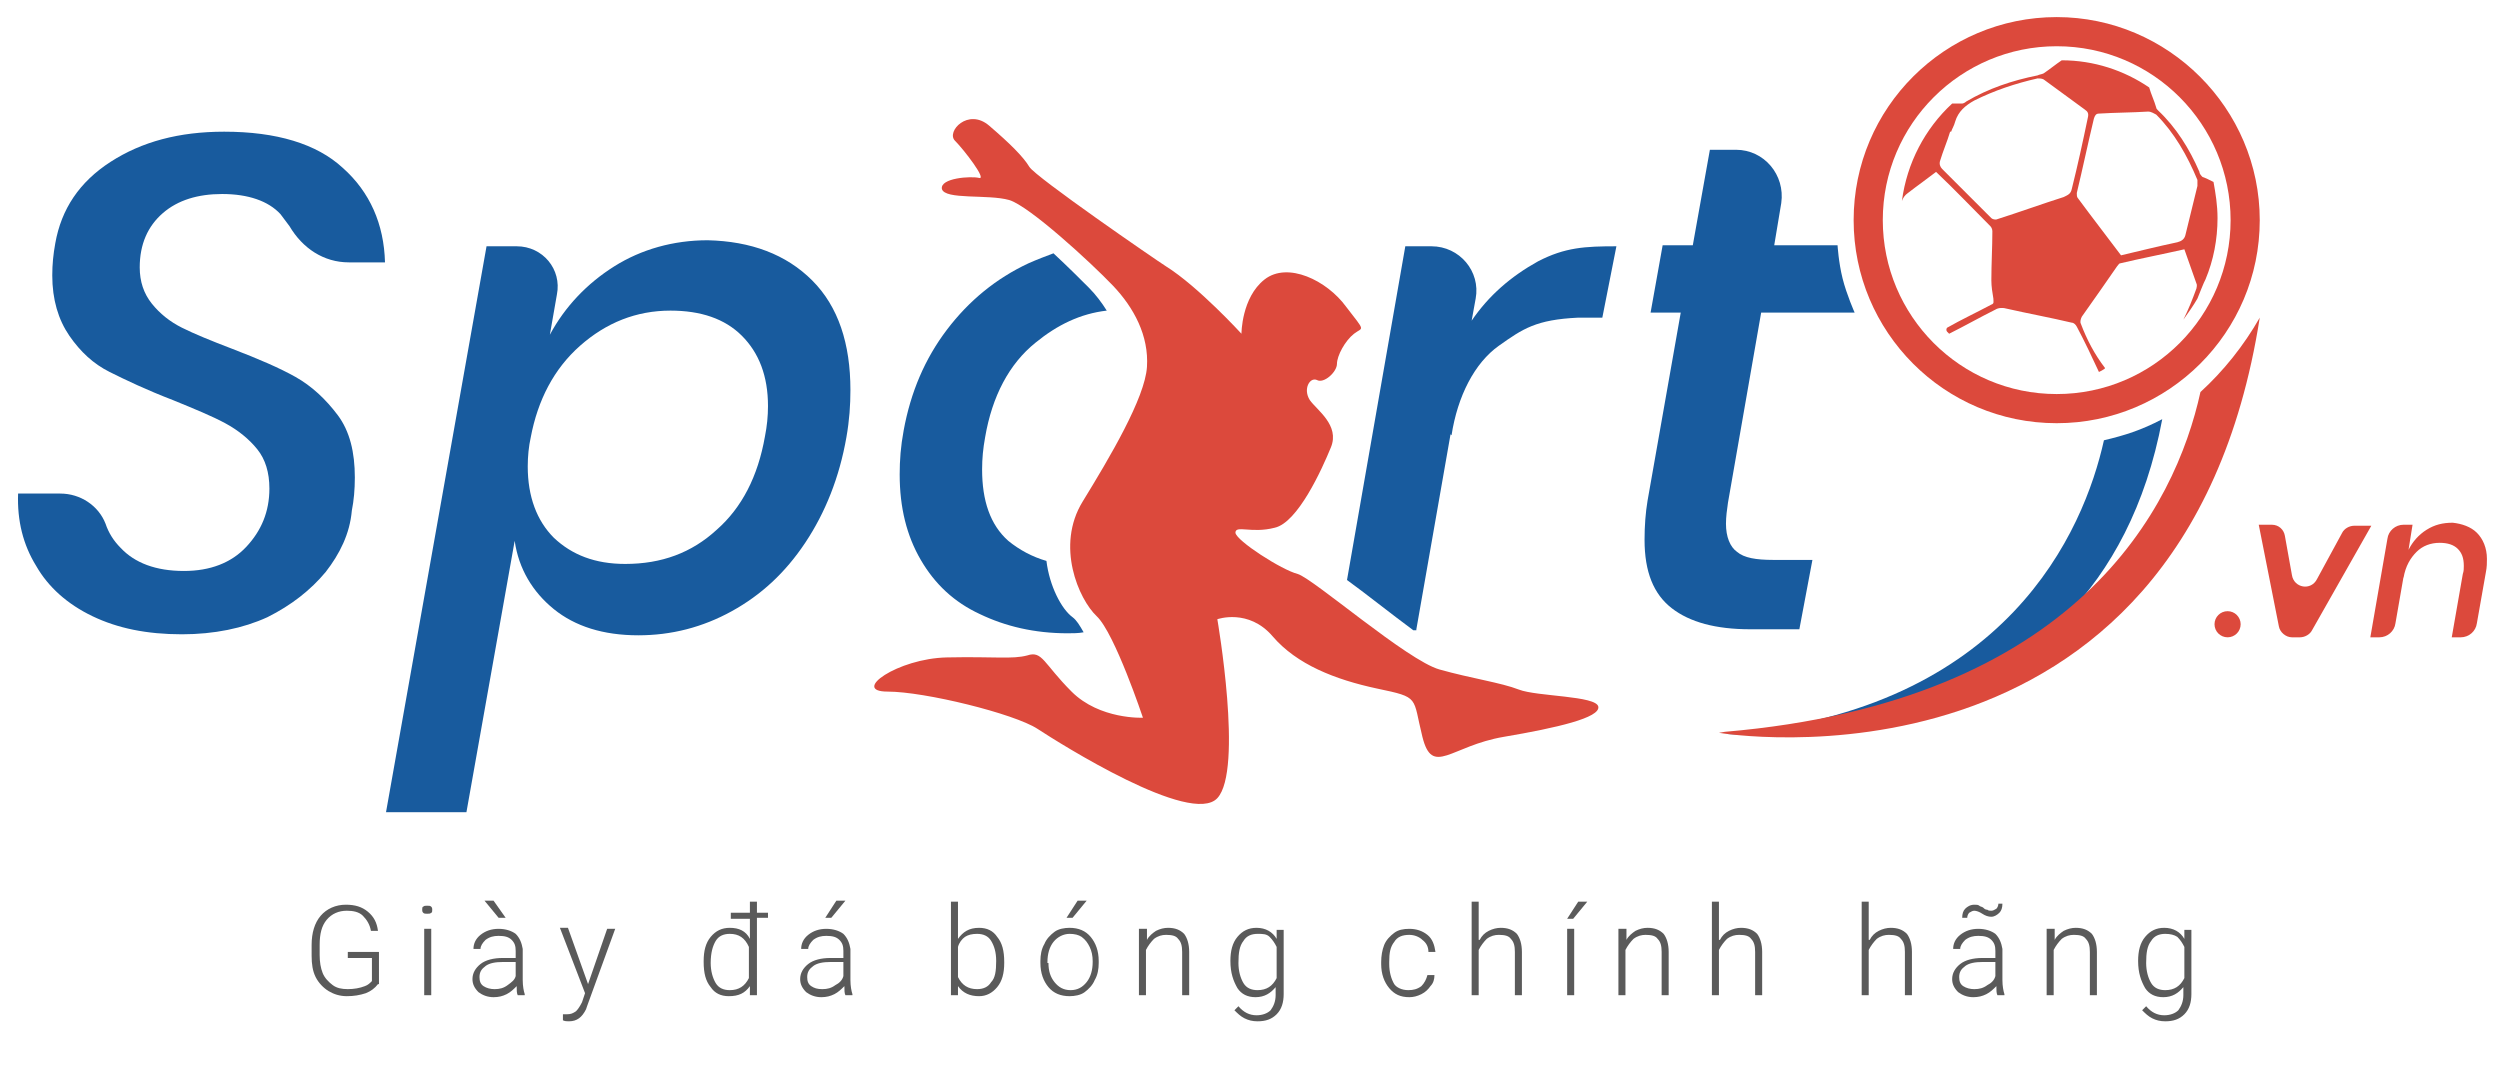
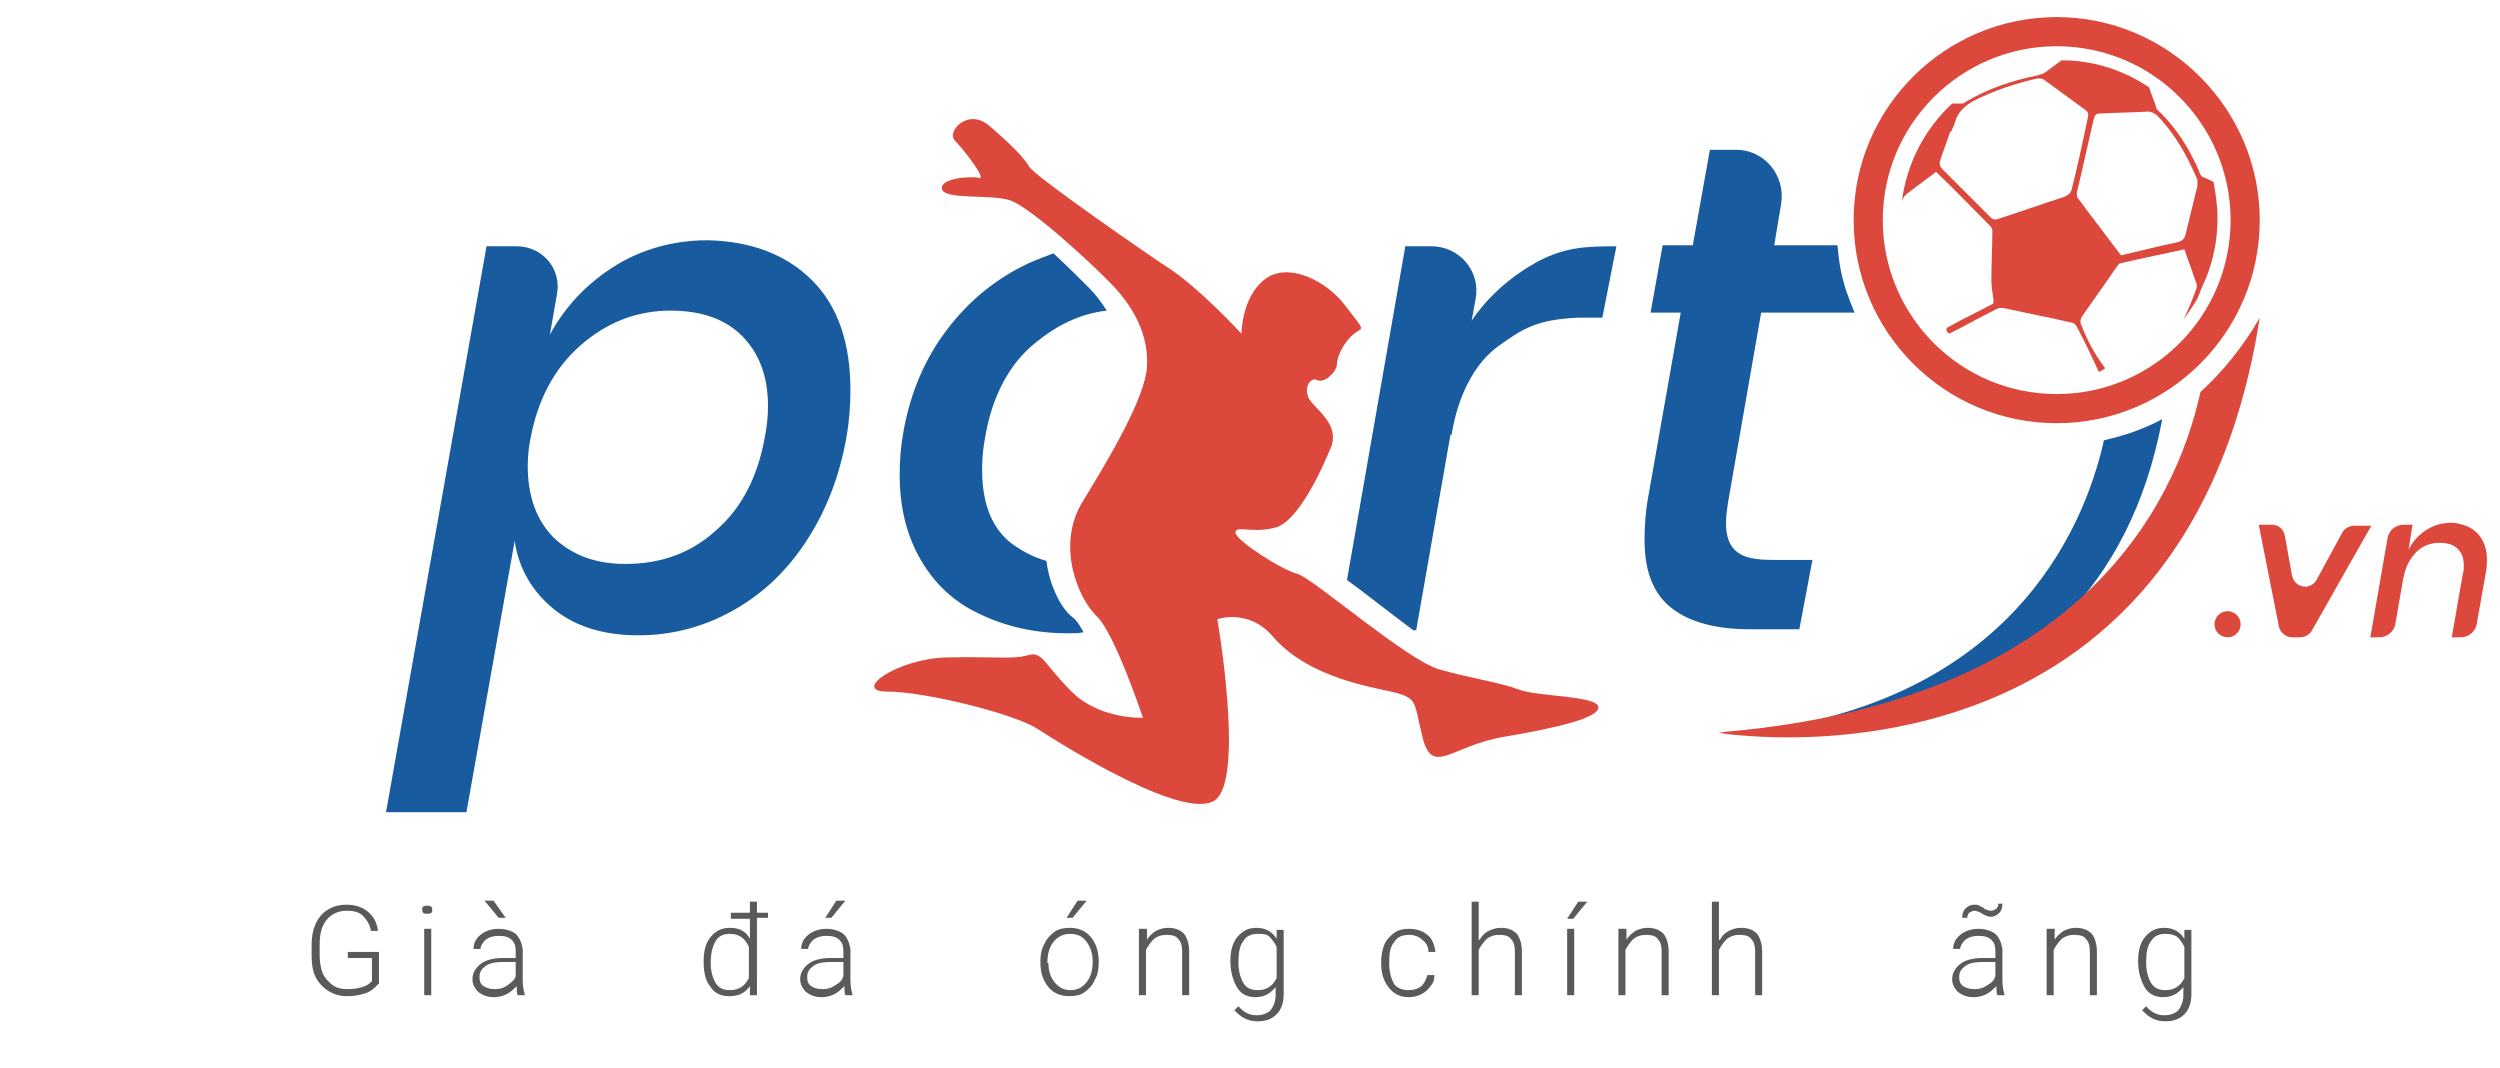
<svg xmlns="http://www.w3.org/2000/svg" version="1.1" id="Layer_1" x="0px" y="0px" viewBox="0 0 248.7 106.2" style="enable-background:new 0 0 248.7 106.2;" xml:space="preserve">
  <style type="text/css">
	.st0{fill:#185B9E;}
	.st1{fill:#DC493C;}
	.st2{fill:none;}
	.st3{fill:#5A5A5A;}
</style>
  <g>
    <g>
      <path class="st0" d="M171.6,73c0,0,37,3.5,43.5-31.3c-2.1,1.1-3.7,1.6-5.8,2.1c-2,9-9.6,26.8-37.2,29.2" />
      <path class="st1" d="M171,72.9c0,0,46.1,7.8,53.8-41.3c-1.6,2.8-3.6,5.3-5.9,7.4c-2.5,11.4-12.2,30.8-47.3,33.8" />
      <path class="st1" d="M204.6,1.7c-11.1,0-20.2,9-20.2,20.2c0,11.1,9,20.2,20.2,20.2c11.1,0,20.2-9,20.2-20.2    C224.8,10.8,215.7,1.7,204.6,1.7z M204.6,39.2c-9.6,0-17.3-7.8-17.3-17.3c0-9.6,7.8-17.3,17.3-17.3c9.6,0,17.3,7.8,17.3,17.3    C221.9,31.4,214.2,39.2,204.6,39.2z" />
      <path class="st1" d="M194.5,32.3c0,0.1,0.1,0.1,0.1,0.2c0,0,0,0,0,0C194.6,32.4,194.5,32.3,194.5,32.3z" />
      <path class="st1" d="M219.4,27.8c0.8-1.9,1.2-4,1.2-6.1c0-1.3-0.2-2.5-0.4-3.6c-0.4-0.2-0.8-0.4-1.1-0.5c-0.1-0.1-0.3-0.3-0.3-0.5    c-1-2.3-2.3-4.4-4.1-6.1c-0.1-0.1-0.2-0.2-0.2-0.3c-0.2-0.7-0.5-1.3-0.7-2c-2.5-1.7-5.5-2.7-8.7-2.7c-0.6,0.4-1.2,0.9-1.8,1.3    c-0.2,0.1-0.4,0.1-0.6,0.2c-2.5,0.5-4.9,1.3-7.1,2.6c-0.1,0.1-0.3,0.2-0.4,0.2c-0.3,0-0.7,0-1,0c-2.7,2.5-4.5,5.9-5,9.7    c0.1-0.3,0.3-0.6,0.6-0.8c0.9-0.7,1.9-1.4,2.8-2.1c1.9,1.8,3.6,3.6,5.4,5.4c0.1,0.1,0.2,0.3,0.2,0.5c0,1.6-0.1,3.2-0.1,4.9    c0,0.6,0.1,1.2,0.2,1.8c0,0.3,0.1,0.5-0.2,0.6c-1.5,0.8-3,1.5-4.4,2.3c-0.1,0.1-0.1,0.3,0,0.4c0.1,0.1,0.1,0.1,0.2,0.2    c1.6-0.8,3-1.6,4.6-2.4c0.3-0.2,0.8-0.2,1.1-0.1c2.2,0.5,4.4,0.9,6.5,1.4c0.2,0,0.4,0.2,0.5,0.4c0.8,1.5,1.5,3,2.2,4.5    c-0.2,0.1,0.7-0.3,0.6-0.4c-1-1.3-1.8-2.8-2.4-4.4c-0.1-0.2,0-0.5,0.1-0.7c1.2-1.7,2.4-3.4,3.5-5c0.1-0.1,0.2-0.3,0.3-0.3    c2.1-0.5,4.2-0.9,6.4-1.4c0.4,1.1,0.8,2.3,1.2,3.4c0.1,0.2,0,0.4,0,0.5c-0.4,1.1-0.8,2.1-1.3,3.1c0.5-0.7,1-1.4,1.4-2.1    c0.1-0.3,0.3-0.7,0.4-1C219.2,28.2,219.3,28,219.4,27.8z M206.1,18.8c-0.1,0.5-0.4,0.6-0.8,0.8c-2.2,0.7-4.4,1.5-6.6,2.2    c-0.2,0.1-0.5,0-0.6-0.1c-1.6-1.6-3.3-3.3-4.9-4.9c-0.2-0.2-0.3-0.5-0.2-0.8c0.3-1,0.7-1.9,1-2.9c0,0,0,0,0.1,0    c0.1-0.3,0.3-0.6,0.4-1c0.3-1,1-1.6,1.9-2.1c2-1,4.1-1.7,6.3-2.2c0.2,0,0.4,0,0.6,0.1c1.4,1,2.7,2,4.1,3c0.3,0.2,0.4,0.4,0.3,0.8    C207.2,14.1,206.7,16.4,206.1,18.8z M218.6,18.5c-0.4,1.6-0.8,3.3-1.2,4.9c-0.1,0.4-0.4,0.6-0.8,0.7c-1.9,0.4-3.9,0.9-5.6,1.3    c-1.5-2-2.9-3.8-4.3-5.7c-0.1-0.1-0.1-0.3-0.1-0.5c0.6-2.5,1.1-4.9,1.7-7.4c0.1-0.3,0.2-0.5,0.5-0.5c1.6-0.1,3.3-0.1,4.9-0.2    c0.3,0,0.6,0.2,0.8,0.3c1.8,1.8,3.1,4.1,4.1,6.5C218.6,18.2,218.6,18.4,218.6,18.5z" />
      <path class="st1" d="M200.9,46.3" />
      <path class="st1" d="M177.1,68.4" />
      <g>
        <path class="st1" d="M230.5,57.6L233,53c0.2-0.4,0.7-0.7,1.2-0.7h1.7L230,62.7c-0.2,0.4-0.7,0.7-1.2,0.7H228     c-0.6,0-1.2-0.5-1.3-1.1l-2-10.1h1.3c0.7,0,1.2,0.5,1.3,1.1l0.7,3.9C228.2,58.5,229.9,58.8,230.5,57.6z" />
        <path class="st1" d="M246.4,53c0.6,0.6,1,1.5,1,2.6c0,0.4,0,0.8-0.1,1.3l-0.9,5.1c-0.1,0.8-0.8,1.4-1.6,1.4h-0.9l1.1-6.3     c0.1-0.3,0.1-0.5,0.1-0.8c0-0.8-0.2-1.3-0.6-1.7s-1-0.6-1.8-0.6c-0.9,0-1.7,0.3-2.3,0.9c-0.6,0.6-1.1,1.4-1.3,2.6v-0.1l-0.8,4.6     c-0.1,0.8-0.8,1.4-1.6,1.4h-0.9l1.7-9.8c0.1-0.8,0.8-1.4,1.6-1.4h0.9l-0.4,2.5c0.4-0.8,1-1.5,1.8-2c0.8-0.5,1.6-0.7,2.6-0.7     C244.9,52.1,245.8,52.4,246.4,53z" />
        <circle class="st1" cx="221.6" cy="62.1" r="1.3" />
      </g>
-       <path class="st0" d="M32.4,56.9c-1.5,1.8-3.4,3.3-5.8,4.5c-2.4,1.1-5.3,1.7-8.5,1.7c-3.5,0-6.4-0.6-8.9-1.8    c-2.5-1.2-4.4-2.9-5.6-5c-1.3-2.1-1.9-4.5-1.8-7.2H6c2,0,3.8,1.2,4.5,3c0.3,0.9,0.8,1.7,1.5,2.4c1.4,1.5,3.5,2.3,6.3,2.3    c2.6,0,4.7-0.8,6.2-2.4c1.5-1.6,2.3-3.5,2.3-5.8c0-1.6-0.4-2.9-1.2-3.9c-0.8-1-1.9-1.9-3.2-2.6c-1.3-0.7-3-1.4-5.2-2.3    c-2.6-1-4.7-2-6.3-2.8C9.3,36.2,8,35,6.9,33.4c-1.1-1.6-1.7-3.6-1.7-6c0-1.1,0.1-2.1,0.3-3.2c0.6-3.4,2.4-6.1,5.5-8.1    c3.1-2,6.8-3,11.3-3c5.2,0,9.2,1.2,11.8,3.6c2.7,2.4,4.1,5.6,4.2,9.4h-3.6c-2.5,0-4.6-1.4-5.9-3.6c-0.3-0.4-0.6-0.8-0.9-1.2    c-1.2-1.3-3.2-2-5.8-2c-2.4,0-4.4,0.6-5.9,1.9s-2.3,3.1-2.3,5.4c0,1.4,0.4,2.6,1.2,3.6c0.8,1,1.8,1.8,3,2.4c1.2,0.6,2.9,1.3,5,2.1    c2.6,1,4.7,1.9,6.3,2.8c1.6,0.9,3,2.2,4.2,3.8c1.2,1.6,1.7,3.7,1.7,6.2c0,1.2-0.1,2.3-0.3,3.3C34.8,53.1,33.8,55.1,32.4,56.9z" />
      <path class="st0" d="M80.8,27.9c2.6,2.6,3.8,6.3,3.8,10.9c0,1.5-0.1,3-0.4,4.7c-0.7,4-2.1,7.5-4.1,10.5c-2,3-4.4,5.2-7.3,6.8    c-2.9,1.6-6,2.4-9.3,2.4c-3.5,0-6.3-0.9-8.4-2.6c-2.1-1.7-3.5-4-3.9-6.8l-4.8,27h-8l10-56.3h3c2.6,0,4.5,2.3,4,4.8l-0.7,4    c1.5-2.8,3.7-5.1,6.4-6.8c2.7-1.7,5.9-2.6,9.3-2.6C74.7,24,78.2,25.3,80.8,27.9z M71.3,52.7c2.5-2.2,4.1-5.3,4.8-9.3    c0.2-1,0.3-2,0.3-3c0-3-0.9-5.3-2.6-7c-1.7-1.7-4.1-2.5-7.1-2.5c-3.4,0-6.4,1.2-9,3.5c-2.6,2.3-4.2,5.4-4.9,9.1    c-0.2,0.9-0.3,1.9-0.3,2.9c0,3,0.9,5.4,2.6,7.1c1.8,1.7,4.1,2.6,7.1,2.6C65.8,56.1,68.8,55,71.3,52.7z" />
      <path class="st0" d="M171.9,50c-0.1,0.7-0.2,1.4-0.2,2.1c0,1.3,0.4,2.3,1.1,2.8c0.7,0.6,1.9,0.8,3.6,0.8h3.9l-1.3,6.9h-4.9    c-3.4,0-6-0.7-7.8-2.1c-1.8-1.4-2.7-3.6-2.7-6.8c0-1.4,0.1-2.7,0.3-3.9l3.3-18.7h-3l1.2-6.7h3l1.7-9.5h2.6c2.8,0,4.9,2.5,4.5,5.3    l-0.7,4.2h6.3c0,0,0.1,1.7,0.5,3.3c0.4,1.6,1.2,3.4,1.2,3.4h-9.3L171.9,50z" />
      <path class="st2" d="M98,43.5c-0.2,1.1-0.3,2.1-0.3,3.2c0,3.1,0.9,5.5,2.6,7.1c1.1,1,2.3,1.6,3.8,2c-0.2-1.8,0.1-3.8,1.2-5.6    c2.8-4.4,6.2-10.3,6.4-13.4c0.2-2.1-0.5-4.1-1.7-5.9c-2.6,0.3-4.9,1.3-7.1,3.2C100.4,36.2,98.7,39.4,98,43.5z" />
      <path class="st0" d="M104.1,55.8c-1.4-0.4-2.7-1.1-3.8-2c-1.8-1.6-2.6-4-2.6-7.1c0-1.1,0.1-2.1,0.3-3.2c0.7-4.1,2.4-7.3,5-9.4    c2.2-1.8,4.5-2.9,7.1-3.2c-0.5-0.8-1.1-1.6-1.8-2.3c-0.8-0.8-2.1-2.1-3.5-3.4c-0.8,0.3-1.6,0.6-2.5,1c-3.2,1.5-5.9,3.7-8.1,6.6    c-2.2,2.9-3.6,6.2-4.3,10c-0.3,1.6-0.4,3-0.4,4.4c0,3.3,0.7,6.1,2.1,8.5c1.4,2.4,3.3,4.2,5.9,5.4c2.5,1.2,5.4,1.9,8.7,1.9    c0.5,0,1.1,0,1.6-0.1c-0.4-0.7-0.7-1.2-1.1-1.5C105.6,60.6,104.4,58.3,104.1,55.8z" />
      <path class="st0" d="M140.9,62.6l3.4-19.4l0.1,0.1c0.6-3.9,2.3-7.2,4.7-8.9c2.4-1.7,3.7-2.6,7.9-2.8h2.4l1.4-7.1    c-3.1,0-5.1,0.1-7.8,1.5c-2.7,1.5-4.9,3.4-6.6,5.9l0.4-2.2c0.5-2.7-1.6-5.2-4.4-5.2h-2.6l-5.8,33.2c1.8,1.3,4.3,3.3,6.6,5H140.9z" />
      <path class="st1" d="M123.5,33.2c0,0,0-3.6,2.3-5.4c2.3-1.8,6.2,0.1,8.1,2.7c2,2.6,1.7,2,0.8,2.7c-0.9,0.7-1.7,2.2-1.7,3    c0,0.8-1.3,2-2,1.6c-0.7-0.3-1.4,0.9-0.7,2c0.7,1,3,2.5,2.1,4.7c-0.9,2.2-3.3,7.5-5.6,8c-2.3,0.6-3.9-0.3-3.9,0.5    c0.1,0.8,4.6,3.7,6.2,4.1c1.6,0.5,10.9,8.6,14.1,9.5c3.2,0.9,6.1,1.3,7.9,2c1.8,0.7,7.7,0.6,7.9,1.7c0.2,1.1-4.1,2.1-9.4,3    s-7.1,4-8.1,0c-1-4-0.2-3.9-4.5-4.8c-4.2-0.9-8-2.4-10.4-5.2c-2.4-2.8-5.5-1.7-5.5-1.7s2.6,15,0,17.8c-2.6,2.8-15.6-5.4-17.9-6.9    S92,68.8,88.3,68.8s1-3.3,5.9-3.4c4.8-0.1,6.5,0.2,8-0.2c1.5-0.5,1.6,0.8,4.4,3.6s7.1,2.6,7.1,2.6s-2.8-8.4-4.6-10.1    c-1.8-1.7-4.1-7-1.4-11.4s6.2-10.3,6.4-13.4s-1.3-5.9-3.4-8.1c-2.2-2.3-8.3-7.9-10.3-8.5c-2.1-0.6-6.4,0-6.7-1.1    c-0.2-1.1,2.9-1.3,3.7-1.1s-1.5-2.8-2.4-3.7c-0.9-0.9,1.3-3.3,3.4-1.5s3.4,3.1,4,4.1s12.5,9.2,13.6,9.9    C119.2,28.5,123.5,33.2,123.5,33.2z" />
    </g>
    <g>
      <path class="st3" d="M37.6,97.9c-0.3,0.4-0.7,0.7-1.2,0.9c-0.6,0.2-1.2,0.3-1.9,0.3c-0.7,0-1.3-0.2-1.8-0.5s-1-0.8-1.3-1.4    c-0.3-0.6-0.4-1.3-0.4-2.1V94c0-1.2,0.3-2.2,0.9-2.9c0.6-0.7,1.5-1.1,2.5-1.1c0.9,0,1.6,0.2,2.2,0.7c0.6,0.5,0.9,1.1,1,1.9h-0.7    c-0.1-0.6-0.4-1.1-0.8-1.5s-1-0.5-1.6-0.5c-0.8,0-1.5,0.3-2,0.9c-0.5,0.6-0.7,1.4-0.7,2.5v1c0,0.7,0.1,1.3,0.3,1.8    c0.2,0.5,0.6,0.9,1,1.2c0.4,0.3,0.9,0.4,1.5,0.4c0.6,0,1.2-0.1,1.7-0.3c0.3-0.1,0.5-0.3,0.7-0.5v-2.3h-2.4v-0.6h3.1V97.9z" />
      <path class="st3" d="M42,90.5c0-0.1,0-0.3,0.1-0.3c0.1-0.1,0.2-0.1,0.4-0.1s0.3,0,0.4,0.1c0.1,0.1,0.1,0.2,0.1,0.3s0,0.3-0.1,0.3    c-0.1,0.1-0.2,0.1-0.4,0.1s-0.3,0-0.4-0.1S42,90.6,42,90.5z M42.9,99h-0.7v-6.6h0.7V99z" />
      <path class="st3" d="M51.5,99c-0.1-0.2-0.1-0.5-0.1-0.9c-0.3,0.3-0.6,0.6-1,0.8c-0.4,0.2-0.8,0.3-1.3,0.3c-0.6,0-1.1-0.2-1.5-0.5    c-0.4-0.4-0.6-0.8-0.6-1.3c0-0.6,0.3-1.1,0.8-1.5c0.5-0.4,1.3-0.6,2.2-0.6h1.3v-0.7c0-0.5-0.1-0.8-0.4-1.1    c-0.3-0.3-0.7-0.4-1.3-0.4c-0.5,0-0.9,0.1-1.3,0.4c-0.3,0.3-0.5,0.6-0.5,0.9l-0.7,0c0-0.5,0.2-1,0.7-1.4c0.5-0.4,1.1-0.6,1.8-0.6    c0.7,0,1.3,0.2,1.7,0.5c0.4,0.4,0.6,0.9,0.7,1.5v3.1c0,0.6,0.1,1.1,0.2,1.4V99H51.5z M49.2,98.4c0.5,0,0.9-0.1,1.3-0.4    s0.7-0.5,0.8-0.9v-1.4H50c-0.7,0-1.3,0.1-1.7,0.4c-0.4,0.3-0.6,0.6-0.6,1.1c0,0.4,0.1,0.7,0.4,0.9C48.4,98.3,48.8,98.4,49.2,98.4z     M50.3,91.3l-0.7,0l-1.4-1.7h0.9L50.3,91.3z" />
-       <path class="st3" d="M58.5,97.9l1.9-5.5h0.8l-2.8,7.7l-0.1,0.3c-0.4,0.8-0.9,1.2-1.7,1.2c-0.2,0-0.4,0-0.6-0.1l0-0.6l0.4,0    c0.4,0,0.6-0.1,0.9-0.3c0.2-0.2,0.4-0.5,0.6-0.9l0.3-0.9l-2.5-6.5h0.8L58.5,97.9z" />
      <path class="st3" d="M76.4,91.3h-1.1V99h-0.7l0-0.9c-0.5,0.7-1.1,1-2.1,1c-0.8,0-1.4-0.3-1.8-0.9c-0.5-0.6-0.7-1.4-0.7-2.5v-0.1    c0-1,0.2-1.8,0.7-2.4c0.5-0.6,1.1-0.9,1.9-0.9c0.9,0,1.6,0.3,2,1.1v-2h-1.9v-0.6h1.9v-1.1h0.7v1.1h1.1V91.3z M70.7,95.8    c0,0.8,0.2,1.5,0.5,2c0.3,0.5,0.8,0.7,1.4,0.7c0.9,0,1.5-0.4,1.9-1.2v-3.1c-0.4-0.9-1-1.3-1.9-1.3c-0.6,0-1.1,0.2-1.4,0.7    C70.9,94.1,70.7,94.8,70.7,95.8z" />
      <path class="st3" d="M84.1,99c-0.1-0.2-0.1-0.5-0.1-0.9c-0.3,0.3-0.6,0.6-1,0.8c-0.4,0.2-0.8,0.3-1.3,0.3c-0.6,0-1.1-0.2-1.5-0.5    c-0.4-0.4-0.6-0.8-0.6-1.3c0-0.6,0.3-1.1,0.8-1.5c0.5-0.4,1.3-0.6,2.2-0.6h1.3v-0.7c0-0.5-0.1-0.8-0.4-1.1    c-0.3-0.3-0.7-0.4-1.3-0.4c-0.5,0-0.9,0.1-1.3,0.4c-0.3,0.3-0.5,0.6-0.5,0.9l-0.7,0c0-0.5,0.2-1,0.7-1.4c0.5-0.4,1.1-0.6,1.8-0.6    c0.7,0,1.3,0.2,1.7,0.5c0.4,0.4,0.6,0.9,0.7,1.5v3.1c0,0.6,0.1,1.1,0.2,1.4V99H84.1z M81.8,98.4c0.5,0,0.9-0.1,1.3-0.4    c0.4-0.2,0.7-0.5,0.8-0.9v-1.4h-1.3c-0.7,0-1.3,0.1-1.7,0.4c-0.4,0.3-0.6,0.6-0.6,1.1c0,0.4,0.1,0.7,0.4,0.9    C81,98.3,81.3,98.4,81.8,98.4z M83.2,89.6h0.9l-1.4,1.7l-0.6,0L83.2,89.6z" />
-       <path class="st3" d="M99.9,95.8c0,1-0.2,1.8-0.7,2.4c-0.5,0.6-1.1,0.9-1.8,0.9c-0.9,0-1.6-0.3-2.1-1l0,0.9h-0.7v-9.3h0.7v3.7    c0.5-0.7,1.1-1.1,2.1-1.1c0.8,0,1.4,0.3,1.8,0.9c0.5,0.6,0.7,1.4,0.7,2.5V95.8z M99.1,95.6c0-0.9-0.2-1.5-0.5-2    c-0.3-0.5-0.8-0.7-1.4-0.7c-0.5,0-0.9,0.1-1.2,0.3c-0.3,0.2-0.6,0.6-0.7,1v3c0.4,0.8,1,1.2,1.9,1.2c0.6,0,1.1-0.2,1.4-0.7    C99,97.3,99.1,96.6,99.1,95.6z" />
      <path class="st3" d="M103.5,95.6c0-0.6,0.1-1.2,0.4-1.7c0.2-0.5,0.6-0.9,1-1.2c0.4-0.3,1-0.4,1.5-0.4c0.9,0,1.6,0.3,2.1,0.9    c0.5,0.6,0.8,1.4,0.8,2.4v0.2c0,0.6-0.1,1.2-0.4,1.7c-0.2,0.5-0.6,0.9-1,1.2c-0.4,0.3-1,0.4-1.5,0.4c-0.9,0-1.6-0.3-2.1-0.9    c-0.5-0.6-0.8-1.4-0.8-2.4V95.6z M104.3,95.8c0,0.8,0.2,1.4,0.6,1.9c0.4,0.5,0.9,0.8,1.6,0.8c0.7,0,1.2-0.3,1.6-0.8    c0.4-0.5,0.6-1.2,0.6-2v-0.1c0-0.5-0.1-1-0.3-1.4c-0.2-0.4-0.4-0.7-0.8-1c-0.3-0.2-0.7-0.3-1.2-0.3c-0.6,0-1.2,0.3-1.6,0.8    c-0.4,0.5-0.6,1.2-0.6,2V95.8z M107.2,89.6h0.9l-1.4,1.7l-0.6,0L107.2,89.6z" />
      <path class="st3" d="M114.1,92.4l0,1.1c0.2-0.4,0.6-0.7,0.9-0.9c0.4-0.2,0.8-0.3,1.2-0.3c0.7,0,1.2,0.2,1.6,0.6    c0.3,0.4,0.5,1,0.5,1.8V99h-0.7v-4.3c0-0.6-0.1-1-0.4-1.3c-0.2-0.3-0.6-0.4-1.2-0.4c-0.4,0-0.8,0.1-1.2,0.4    c-0.3,0.3-0.6,0.7-0.8,1.1V99h-0.7v-6.6H114.1z" />
      <path class="st3" d="M122.4,95.6c0-1,0.2-1.8,0.7-2.4c0.5-0.6,1.1-0.9,1.9-0.9c0.9,0,1.6,0.4,2,1.1l0-0.9h0.7v6.4    c0,0.8-0.2,1.5-0.7,2s-1.1,0.7-1.9,0.7c-0.5,0-0.9-0.1-1.3-0.3c-0.4-0.2-0.7-0.5-1-0.8l0.4-0.4c0.5,0.6,1.1,0.9,1.8,0.9    c0.6,0,1.1-0.2,1.4-0.5c0.3-0.4,0.5-0.9,0.5-1.5v-0.8c-0.5,0.6-1.1,1-2,1c-0.8,0-1.4-0.3-1.8-0.9    C122.7,97.6,122.4,96.8,122.4,95.6L122.4,95.6z M123.2,95.8c0,0.8,0.2,1.5,0.5,2c0.3,0.5,0.8,0.7,1.4,0.7c0.9,0,1.5-0.4,1.9-1.2    v-3.1c-0.2-0.4-0.4-0.7-0.7-1s-0.7-0.3-1.2-0.3c-0.6,0-1.1,0.2-1.4,0.7C123.3,94.1,123.2,94.8,123.2,95.8z" />
      <path class="st3" d="M140.1,98.5c0.5,0,0.9-0.1,1.3-0.4c0.3-0.3,0.5-0.7,0.6-1.1h0.7c0,0.4-0.1,0.8-0.4,1.1    c-0.2,0.3-0.5,0.6-0.9,0.8c-0.4,0.2-0.8,0.3-1.2,0.3c-0.9,0-1.5-0.3-2-0.9c-0.5-0.6-0.8-1.4-0.8-2.4v-0.2c0-0.6,0.1-1.2,0.3-1.7    c0.2-0.5,0.6-0.9,1-1.2c0.4-0.3,0.9-0.4,1.5-0.4c0.7,0,1.3,0.2,1.8,0.6c0.5,0.4,0.7,1,0.8,1.7h-0.7c0-0.5-0.2-0.9-0.6-1.2    c-0.3-0.3-0.8-0.5-1.3-0.5c-0.7,0-1.2,0.2-1.5,0.7c-0.4,0.5-0.5,1.1-0.5,2v0.2c0,0.8,0.2,1.5,0.5,2    C138.9,98.2,139.4,98.5,140.1,98.5z" />
      <path class="st3" d="M147.2,93.5c0.2-0.4,0.5-0.7,0.9-0.9c0.4-0.2,0.8-0.3,1.2-0.3c0.7,0,1.2,0.2,1.6,0.6c0.3,0.4,0.5,1,0.5,1.8    V99h-0.7v-4.3c0-0.6-0.1-1-0.4-1.3c-0.2-0.3-0.6-0.4-1.2-0.4c-0.4,0-0.8,0.1-1.2,0.4c-0.3,0.3-0.6,0.7-0.8,1.1V99h-0.7v-9.3h0.7    V93.5z" />
      <path class="st3" d="M157,89.7h0.9l-1.4,1.7l-0.6,0L157,89.7z M156.6,99h-0.7v-6.6h0.7V99z" />
      <path class="st3" d="M161.8,92.4l0,1.1c0.2-0.4,0.6-0.7,0.9-0.9c0.4-0.2,0.8-0.3,1.2-0.3c0.7,0,1.2,0.2,1.6,0.6    c0.3,0.4,0.5,1,0.5,1.8V99h-0.7v-4.3c0-0.6-0.1-1-0.4-1.3c-0.2-0.3-0.6-0.4-1.2-0.4c-0.4,0-0.8,0.1-1.2,0.4    c-0.3,0.3-0.6,0.7-0.8,1.1V99h-0.7v-6.6H161.8z" />
      <path class="st3" d="M171.1,93.5c0.2-0.4,0.5-0.7,0.9-0.9c0.4-0.2,0.8-0.3,1.2-0.3c0.7,0,1.2,0.2,1.6,0.6c0.3,0.4,0.5,1,0.5,1.8    V99h-0.7v-4.3c0-0.6-0.1-1-0.4-1.3c-0.2-0.3-0.6-0.4-1.2-0.4c-0.4,0-0.8,0.1-1.2,0.4c-0.3,0.3-0.6,0.7-0.8,1.1V99h-0.7v-9.3h0.7    V93.5z" />
-       <path class="st3" d="M186,93.5c0.2-0.4,0.5-0.7,0.9-0.9c0.4-0.2,0.8-0.3,1.2-0.3c0.7,0,1.2,0.2,1.6,0.6c0.3,0.4,0.5,1,0.5,1.8V99    h-0.7v-4.3c0-0.6-0.1-1-0.4-1.3c-0.2-0.3-0.6-0.4-1.2-0.4c-0.4,0-0.8,0.1-1.2,0.4c-0.3,0.3-0.6,0.7-0.8,1.1V99h-0.7v-9.3h0.7V93.5    z" />
      <path class="st3" d="M198.7,99c-0.1-0.2-0.1-0.5-0.1-0.9c-0.3,0.3-0.6,0.6-1,0.8c-0.4,0.2-0.8,0.3-1.3,0.3c-0.6,0-1.1-0.2-1.5-0.5    c-0.4-0.4-0.6-0.8-0.6-1.3c0-0.6,0.3-1.1,0.8-1.5c0.5-0.4,1.3-0.6,2.2-0.6h1.3v-0.7c0-0.5-0.1-0.8-0.4-1.1    c-0.3-0.3-0.7-0.4-1.3-0.4c-0.5,0-0.9,0.1-1.3,0.4c-0.3,0.3-0.5,0.6-0.5,0.9l-0.7,0c0-0.5,0.2-1,0.7-1.4c0.5-0.4,1.1-0.6,1.8-0.6    c0.7,0,1.3,0.2,1.7,0.5c0.4,0.4,0.6,0.9,0.7,1.5v3.1c0,0.6,0.1,1.1,0.2,1.4V99H198.7z M196.4,98.4c0.5,0,0.9-0.1,1.3-0.4    c0.4-0.2,0.7-0.5,0.8-0.9v-1.4h-1.3c-0.7,0-1.3,0.1-1.7,0.4s-0.6,0.6-0.6,1.1c0,0.4,0.1,0.7,0.4,0.9    C195.6,98.3,196,98.4,196.4,98.4z M199.2,89.9c0,0.4-0.1,0.7-0.3,0.9c-0.2,0.2-0.5,0.4-0.8,0.4c-0.3,0-0.6-0.1-0.9-0.3    c-0.3-0.2-0.6-0.3-0.8-0.3c-0.2,0-0.3,0.1-0.5,0.2c-0.1,0.1-0.2,0.3-0.2,0.5l-0.5,0c0-0.4,0.1-0.7,0.3-0.9    c0.2-0.2,0.5-0.4,0.9-0.4c0.2,0,0.4,0,0.5,0.1c0.1,0.1,0.3,0.1,0.4,0.2c0.1,0.1,0.2,0.2,0.4,0.2c0.1,0.1,0.3,0.1,0.4,0.1    c0.2,0,0.3-0.1,0.5-0.2c0.1-0.1,0.2-0.3,0.2-0.5L199.2,89.9z" />
      <path class="st3" d="M204.4,92.4l0,1.1c0.2-0.4,0.6-0.7,0.9-0.9c0.4-0.2,0.8-0.3,1.2-0.3c0.7,0,1.2,0.2,1.6,0.6    c0.3,0.4,0.5,1,0.5,1.8V99h-0.7v-4.3c0-0.6-0.1-1-0.4-1.3c-0.2-0.3-0.6-0.4-1.2-0.4c-0.4,0-0.8,0.1-1.2,0.4    c-0.3,0.3-0.6,0.7-0.8,1.1V99h-0.7v-6.6H204.4z" />
      <path class="st3" d="M212.7,95.6c0-1,0.2-1.8,0.7-2.4c0.5-0.6,1.1-0.9,1.9-0.9c0.9,0,1.6,0.4,2,1.1l0-0.9h0.7v6.4    c0,0.8-0.2,1.5-0.7,2c-0.5,0.5-1.1,0.7-1.9,0.7c-0.5,0-0.9-0.1-1.3-0.3s-0.7-0.5-1-0.8l0.4-0.4c0.5,0.6,1.1,0.9,1.8,0.9    c0.6,0,1.1-0.2,1.4-0.5c0.3-0.4,0.5-0.9,0.5-1.5v-0.8c-0.5,0.6-1.1,1-2,1c-0.8,0-1.4-0.3-1.8-0.9C213,97.6,212.7,96.8,212.7,95.6    L212.7,95.6z M213.5,95.8c0,0.8,0.2,1.5,0.5,2c0.3,0.5,0.8,0.7,1.4,0.7c0.9,0,1.5-0.4,1.9-1.2v-3.1c-0.2-0.4-0.4-0.7-0.7-1    c-0.3-0.2-0.7-0.3-1.2-0.3c-0.6,0-1.1,0.2-1.4,0.7C213.6,94.1,213.5,94.8,213.5,95.8z" />
    </g>
  </g>
</svg>